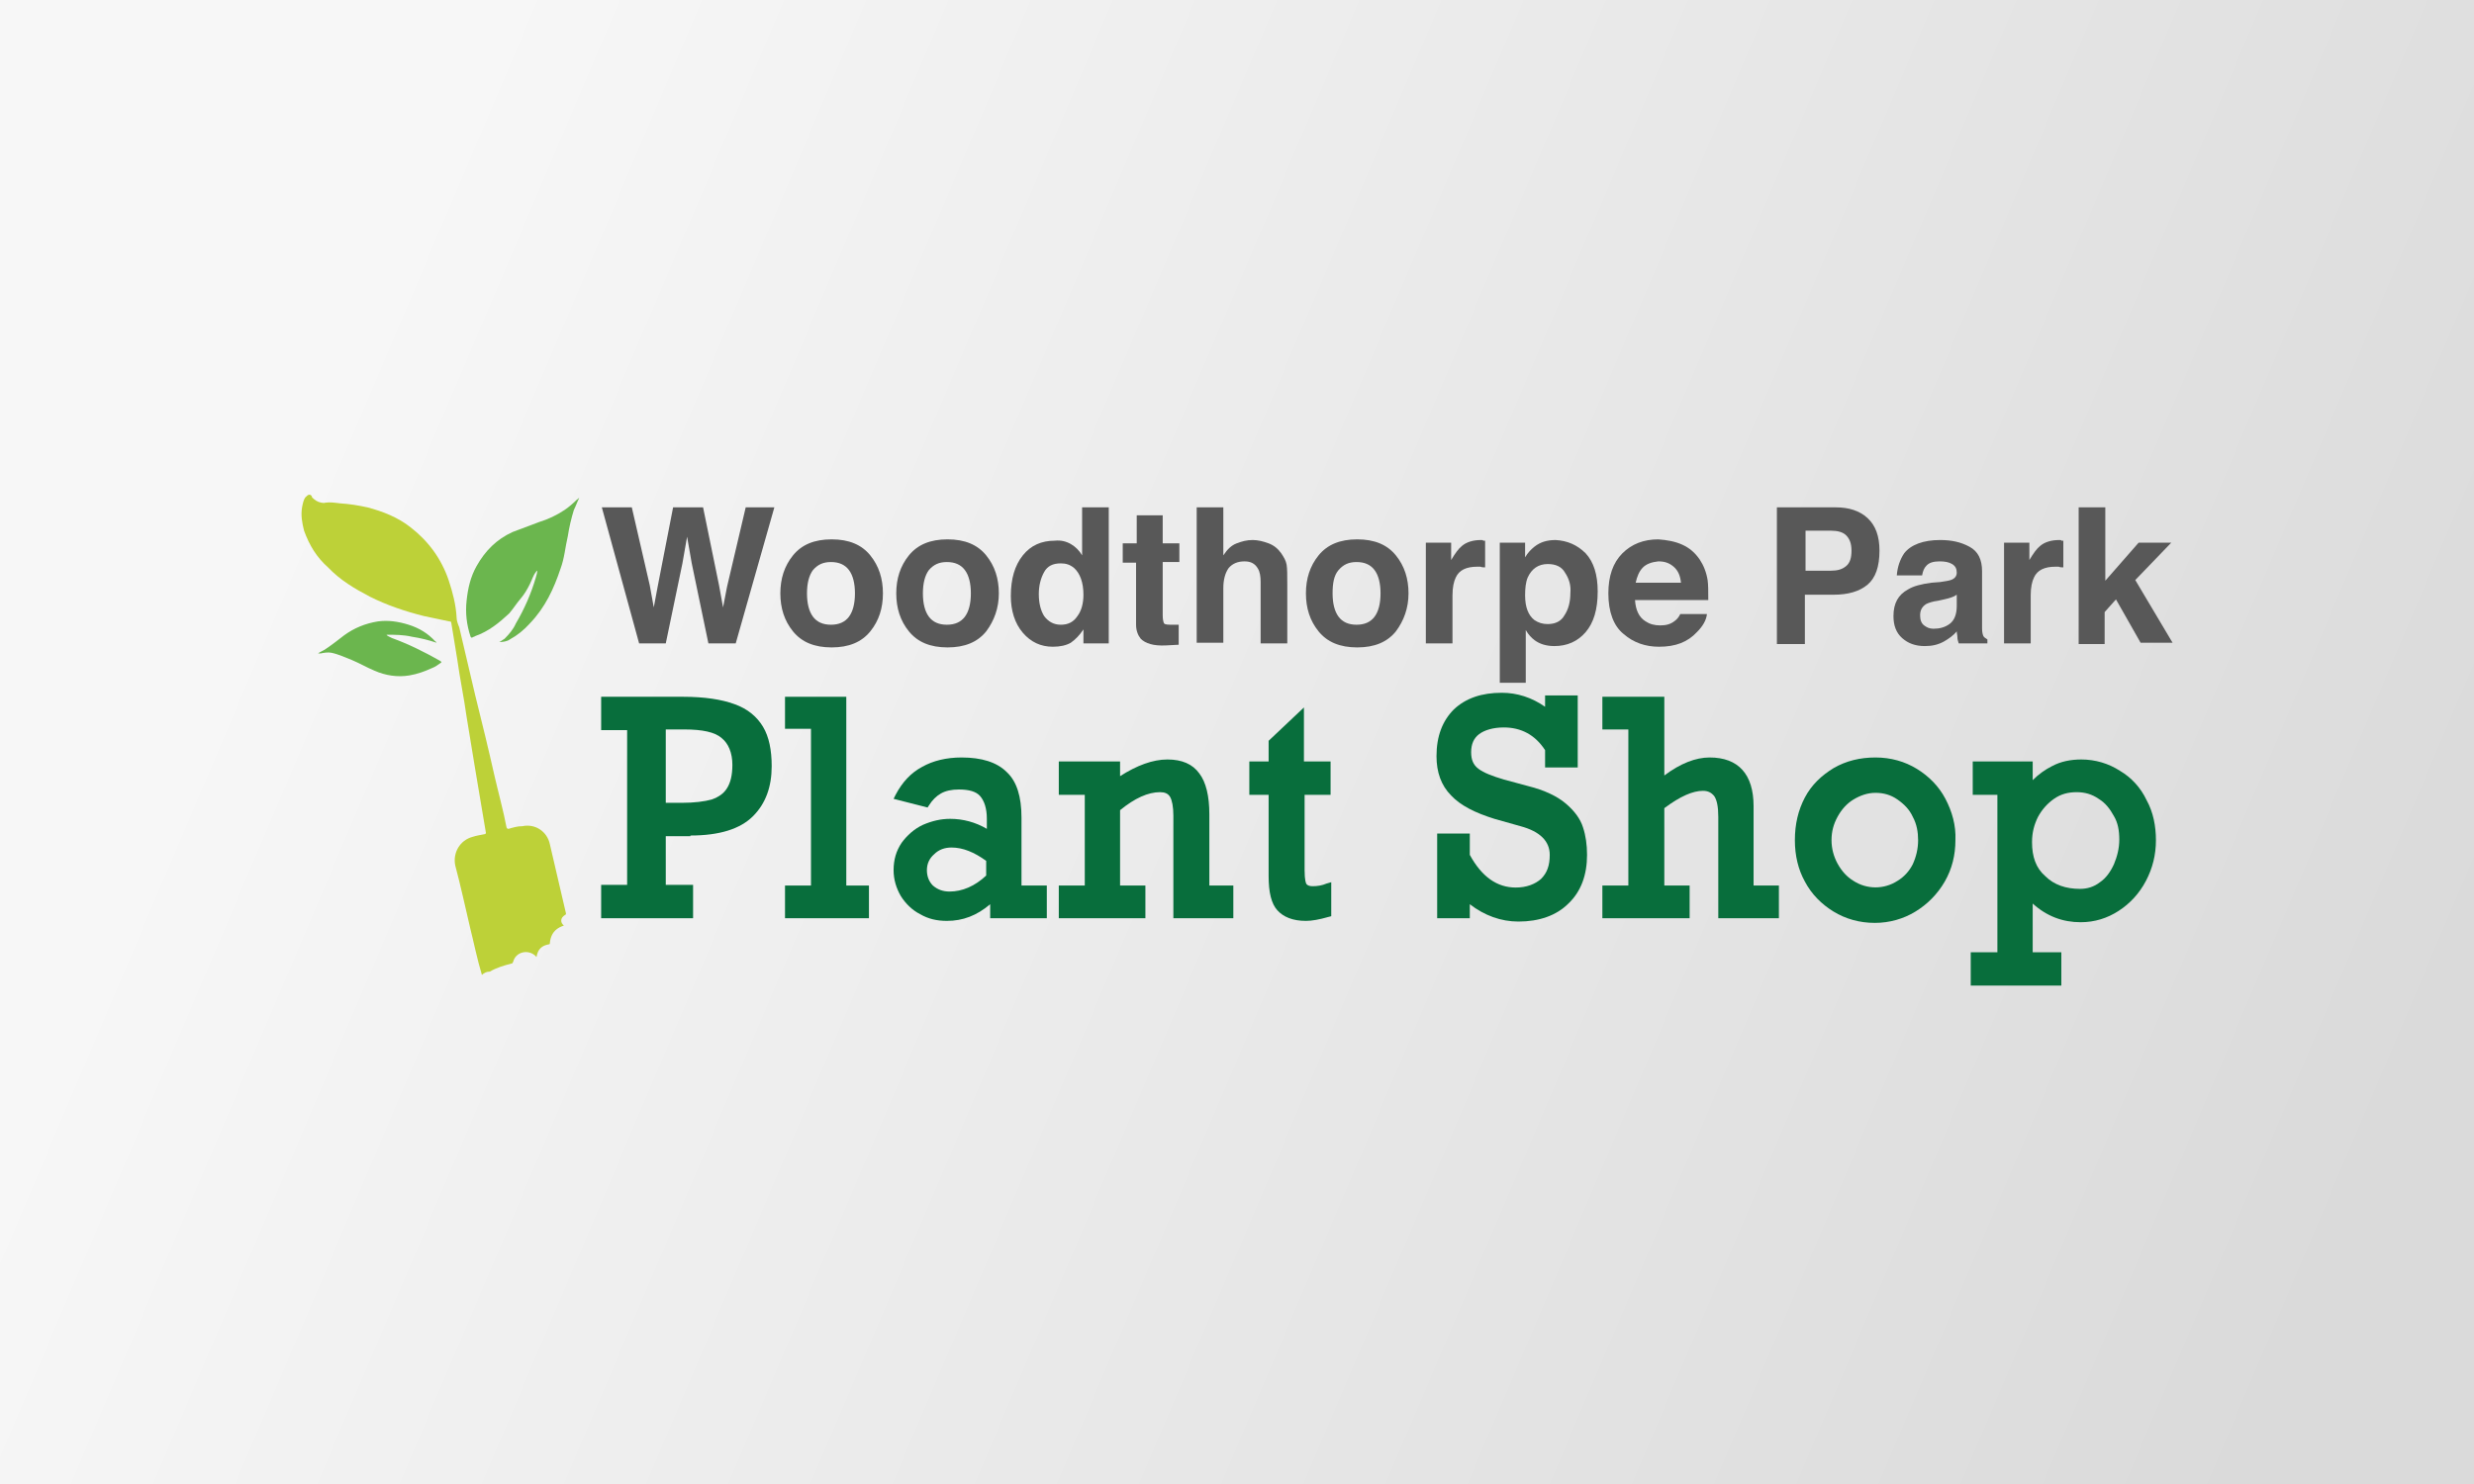
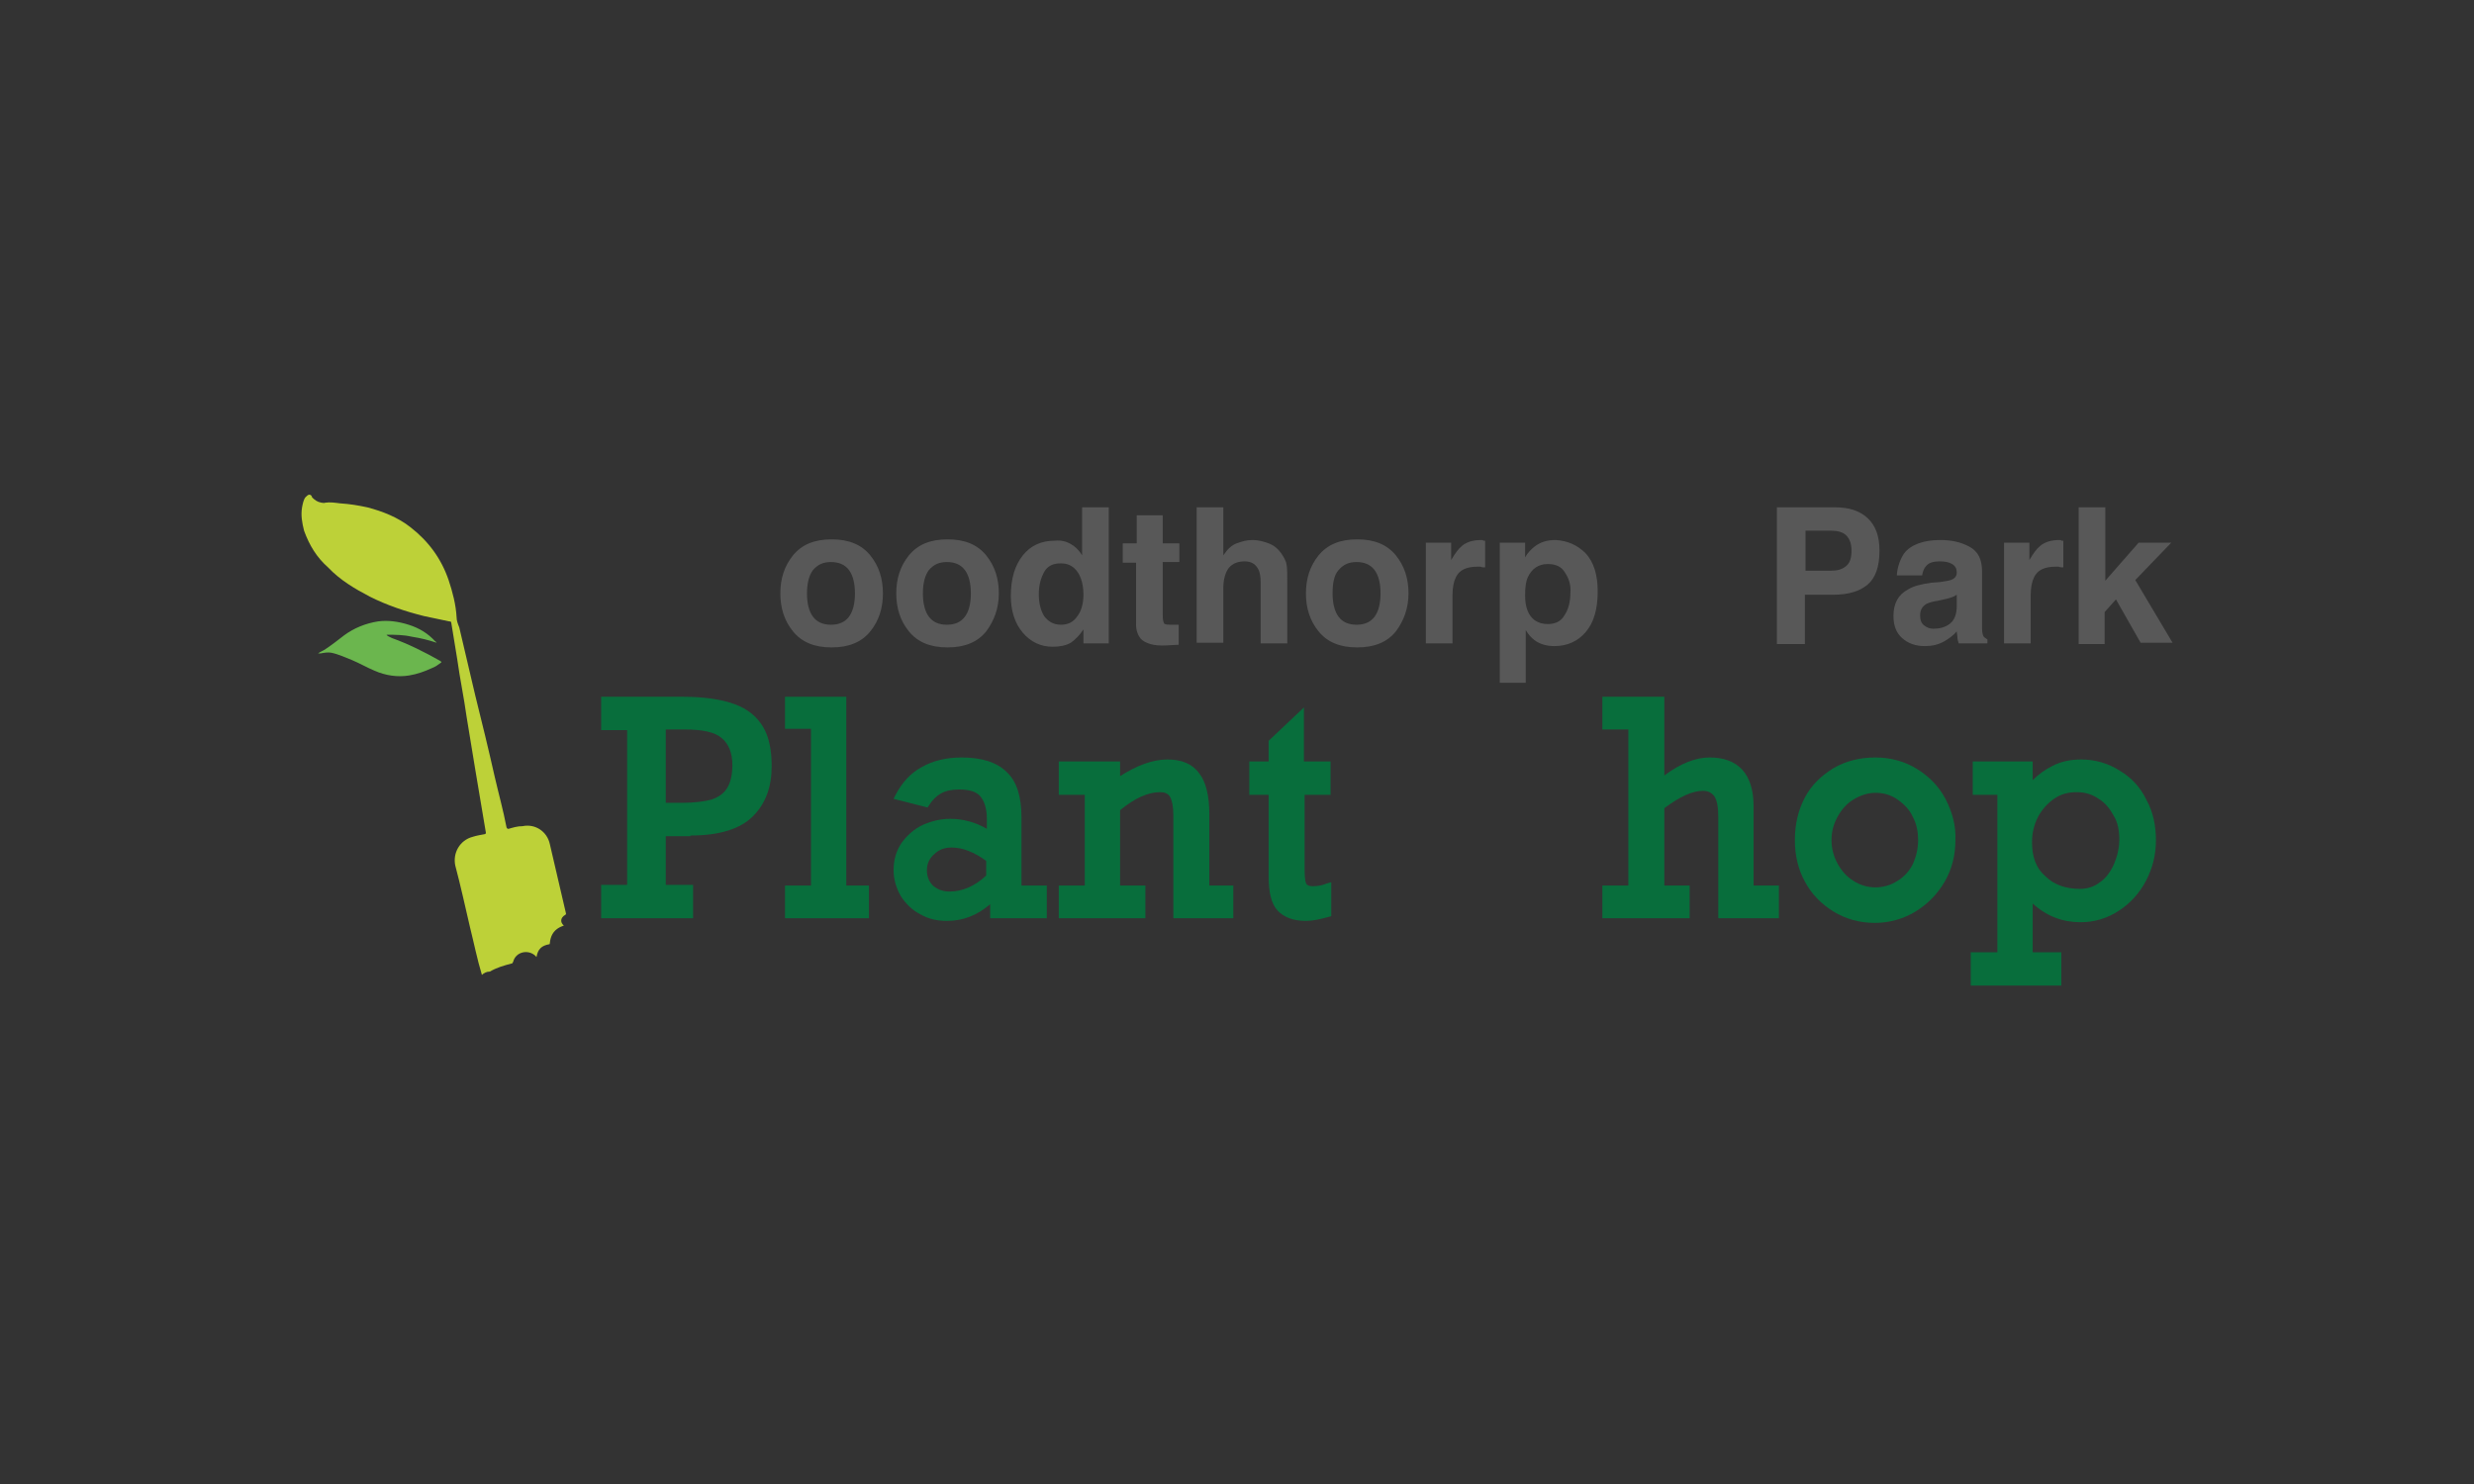
<svg xmlns="http://www.w3.org/2000/svg" width="320" height="192" viewBox="0 0 320 192" fill="none">
  <rect x="0" y="0" width="320" height="192" fill="#333333" stroke="none" />
-   <rect width="320" height="192" fill="url(#paint0_linear_101_38)" />
-   <path d="M81.72 65.64L84.046 75.737L84.563 78.585L85.08 75.823L87.062 65.64H90.939L93.007 75.737L93.524 78.585L94.041 75.909L96.454 65.64H100.159L95.161 83.245H91.629L89.475 72.889L88.871 69.437L88.268 72.889L86.114 83.245H82.668L77.843 65.64H81.72Z" fill="#585858" />
  <path d="M112.566 81.691C111.446 83.072 109.809 83.763 107.568 83.763C105.328 83.763 103.691 83.072 102.571 81.691C101.451 80.311 100.934 78.671 100.934 76.772C100.934 74.874 101.451 73.234 102.571 71.853C103.691 70.472 105.328 69.782 107.568 69.782C109.809 69.782 111.446 70.472 112.566 71.853C113.686 73.234 114.203 74.874 114.203 76.772C114.203 78.671 113.686 80.311 112.566 81.691ZM109.809 79.793C110.326 79.102 110.584 78.067 110.584 76.772C110.584 75.478 110.326 74.442 109.809 73.752C109.292 73.061 108.516 72.716 107.482 72.716C106.448 72.716 105.759 73.061 105.156 73.752C104.639 74.442 104.38 75.478 104.38 76.772C104.38 78.067 104.639 79.102 105.156 79.793C105.673 80.483 106.448 80.828 107.482 80.828C108.516 80.828 109.292 80.483 109.809 79.793Z" fill="#585858" />
  <path d="M127.558 81.691C126.438 83.072 124.801 83.763 122.561 83.763C120.321 83.763 118.684 83.072 117.564 81.691C116.443 80.311 115.927 78.671 115.927 76.772C115.927 74.874 116.443 73.234 117.564 71.853C118.684 70.472 120.321 69.782 122.561 69.782C124.801 69.782 126.438 70.472 127.558 71.853C128.679 73.234 129.196 74.874 129.196 76.772C129.196 78.671 128.592 80.311 127.558 81.691ZM124.801 79.793C125.318 79.102 125.577 78.067 125.577 76.772C125.577 75.478 125.318 74.442 124.801 73.752C124.284 73.061 123.509 72.716 122.475 72.716C121.441 72.716 120.752 73.061 120.148 73.752C119.631 74.442 119.373 75.478 119.373 76.772C119.373 78.067 119.631 79.102 120.148 79.793C120.665 80.483 121.441 80.828 122.475 80.828C123.509 80.828 124.284 80.483 124.801 79.793Z" fill="#585858" />
  <path d="M138.501 70.386C139.104 70.731 139.621 71.249 139.966 71.853V65.64H143.412V83.245H140.138V81.433C139.621 82.209 139.104 82.727 138.501 83.159C137.898 83.504 137.122 83.676 136.175 83.676C134.624 83.676 133.331 83.072 132.297 81.864C131.263 80.656 130.746 79.016 130.746 77.118C130.746 74.874 131.263 73.148 132.297 71.853C133.331 70.559 134.71 69.955 136.433 69.955C137.209 69.868 137.898 70.041 138.501 70.386ZM139.363 79.707C139.88 79.016 140.138 78.067 140.138 76.945C140.138 75.391 139.707 74.183 138.932 73.493C138.415 73.061 137.898 72.889 137.209 72.889C136.175 72.889 135.485 73.234 135.054 74.011C134.624 74.787 134.365 75.737 134.365 76.859C134.365 78.067 134.624 79.016 135.054 79.707C135.571 80.397 136.261 80.828 137.209 80.828C138.156 80.828 138.846 80.483 139.363 79.707Z" fill="#585858" />
  <path d="M145.221 72.802V70.3H147.031V66.675H150.391V70.3H152.545V72.716H150.391V79.62C150.391 80.138 150.477 80.483 150.563 80.656C150.736 80.828 151.08 80.828 151.77 80.828C151.856 80.828 151.942 80.828 152.114 80.828C152.201 80.828 152.373 80.828 152.459 80.828V83.417L150.822 83.504C149.185 83.59 148.151 83.245 147.548 82.641C147.203 82.209 146.945 81.605 146.945 80.828V72.802H145.221V72.802Z" fill="#585858" />
  <path d="M164.091 70.3C164.78 70.559 165.297 70.99 165.728 71.594C166.073 72.112 166.331 72.544 166.418 73.061C166.504 73.579 166.504 74.442 166.504 75.564V83.245H163.057V75.305C163.057 74.615 162.971 74.011 162.713 73.579C162.368 72.975 161.851 72.63 160.989 72.63C160.128 72.63 159.438 72.889 158.921 73.493C158.491 74.097 158.232 74.96 158.232 76.082V83.159H154.786V65.64H158.232V71.853C158.749 71.077 159.266 70.559 159.955 70.3C160.645 70.041 161.248 69.868 162.023 69.868C162.713 69.868 163.402 70.041 164.091 70.3Z" fill="#585858" />
  <path d="M180.548 81.691C179.428 83.072 177.791 83.763 175.551 83.763C173.31 83.763 171.673 83.072 170.553 81.691C169.433 80.311 168.916 78.671 168.916 76.772C168.916 74.874 169.433 73.234 170.553 71.853C171.673 70.472 173.31 69.782 175.551 69.782C177.791 69.782 179.428 70.472 180.548 71.853C181.668 73.234 182.185 74.874 182.185 76.772C182.185 78.671 181.582 80.311 180.548 81.691ZM177.791 79.793C178.308 79.102 178.566 78.067 178.566 76.772C178.566 75.478 178.308 74.442 177.791 73.752C177.274 73.061 176.498 72.716 175.464 72.716C174.43 72.716 173.741 73.061 173.138 73.752C172.535 74.442 172.363 75.478 172.363 76.772C172.363 78.067 172.621 79.102 173.138 79.793C173.655 80.483 174.43 80.828 175.464 80.828C176.498 80.828 177.274 80.483 177.791 79.793Z" fill="#585858" />
  <path d="M191.836 69.955C191.922 69.955 192.008 69.955 192.094 69.955V73.407C191.922 73.407 191.663 73.407 191.491 73.32C191.319 73.32 191.146 73.32 191.06 73.32C189.681 73.32 188.734 73.752 188.303 74.701C188.044 75.219 187.872 75.996 187.872 77.031V83.245H184.426V70.214H187.7V72.457C188.217 71.594 188.647 70.99 189.078 70.645C189.681 70.127 190.543 69.868 191.577 69.868C191.749 69.868 191.836 69.868 191.836 69.955Z" fill="#585858" />
  <path d="M205.104 71.594C206.138 72.716 206.655 74.356 206.655 76.513C206.655 78.844 206.138 80.57 205.104 81.778C204.071 82.986 202.692 83.59 201.055 83.59C200.021 83.59 199.159 83.331 198.47 82.813C198.125 82.554 197.694 82.123 197.35 81.519V88.337H193.99V70.214H197.264V72.112C197.608 71.508 198.039 71.077 198.47 70.731C199.245 70.127 200.107 69.868 201.227 69.868C202.692 69.955 203.984 70.472 205.104 71.594ZM202.433 74.097C202.003 73.32 201.227 72.975 200.193 72.975C198.987 72.975 198.125 73.579 197.608 74.701C197.35 75.305 197.264 76.082 197.264 77.031C197.264 78.585 197.694 79.62 198.47 80.224C198.987 80.57 199.504 80.742 200.193 80.742C201.141 80.742 201.916 80.397 202.347 79.62C202.864 78.844 203.123 77.894 203.123 76.686C203.209 75.737 202.95 74.874 202.433 74.097Z" fill="#585858" />
-   <path d="M217.598 70.472C218.546 70.904 219.235 71.508 219.838 72.371C220.355 73.148 220.7 74.011 220.872 75.046C220.958 75.65 220.958 76.513 220.958 77.635H211.48C211.567 78.93 211.997 79.879 212.859 80.397C213.376 80.742 213.979 80.915 214.755 80.915C215.53 80.915 216.133 80.742 216.65 80.311C216.909 80.138 217.167 79.793 217.339 79.448H220.786C220.7 80.224 220.269 81.001 219.494 81.778C218.287 83.072 216.736 83.676 214.582 83.676C212.859 83.676 211.308 83.159 210.016 82.037C208.723 81.001 208.034 79.189 208.034 76.772C208.034 74.528 208.637 72.803 209.843 71.594C211.05 70.386 212.601 69.782 214.496 69.782C215.616 69.868 216.65 70.041 217.598 70.472ZM212.514 73.407C211.997 73.924 211.739 74.615 211.567 75.391H217.426C217.339 74.528 217.081 73.838 216.478 73.32C215.875 72.803 215.272 72.63 214.496 72.63C213.634 72.716 212.945 72.975 212.514 73.407Z" fill="#585858" />
  <path d="M241.551 75.65C240.517 76.513 239.052 76.945 237.157 76.945H233.452V83.331H229.833V65.64H237.415C239.139 65.64 240.517 66.071 241.551 67.02C242.585 67.97 243.102 69.351 243.102 71.249C243.102 73.32 242.585 74.787 241.551 75.65ZM238.794 69.264C238.363 68.833 237.674 68.66 236.812 68.66H233.538V73.838H236.812C237.674 73.838 238.277 73.666 238.794 73.234C239.311 72.803 239.483 72.112 239.483 71.249C239.483 70.3 239.225 69.696 238.794 69.264Z" fill="#585858" />
  <path d="M250.943 75.305C251.546 75.219 252.063 75.133 252.321 75.046C252.838 74.874 253.097 74.529 253.097 74.097C253.097 73.579 252.924 73.234 252.494 72.975C252.063 72.716 251.546 72.63 250.857 72.63C250.081 72.63 249.478 72.803 249.133 73.234C248.875 73.493 248.703 73.924 248.616 74.442H245.342C245.428 73.32 245.773 72.371 246.29 71.594C247.152 70.472 248.789 69.868 250.943 69.868C252.408 69.868 253.614 70.127 254.734 70.731C255.854 71.335 256.371 72.371 256.371 73.924V79.879C256.371 80.311 256.371 80.828 256.371 81.346C256.371 81.778 256.457 82.123 256.543 82.296C256.629 82.468 256.802 82.554 257.06 82.727V83.245H253.355C253.269 82.986 253.183 82.727 253.183 82.468C253.183 82.209 253.097 81.95 253.097 81.691C252.666 82.209 252.063 82.641 251.46 82.986C250.684 83.417 249.909 83.59 248.961 83.59C247.755 83.59 246.807 83.245 246.031 82.554C245.256 81.864 244.911 80.915 244.911 79.707C244.911 78.067 245.515 76.945 246.807 76.255C247.496 75.823 248.53 75.564 249.823 75.392L250.943 75.305ZM253.097 76.945C252.838 77.118 252.666 77.204 252.408 77.29C252.149 77.376 251.891 77.463 251.46 77.549L250.684 77.722C249.995 77.808 249.478 77.981 249.133 78.153C248.616 78.498 248.358 78.93 248.358 79.62C248.358 80.224 248.53 80.656 248.875 80.915C249.219 81.174 249.564 81.346 250.081 81.346C250.857 81.346 251.546 81.174 252.149 80.742C252.752 80.311 253.097 79.534 253.097 78.412V76.945V76.945Z" fill="#585858" />
  <path d="M266.624 69.955C266.71 69.955 266.797 69.955 266.883 69.955V73.407C266.71 73.407 266.452 73.407 266.28 73.32C266.107 73.32 265.935 73.32 265.849 73.32C264.47 73.32 263.522 73.752 263.092 74.701C262.833 75.219 262.661 75.996 262.661 77.031V83.245H259.214V70.214H262.489V72.457C263.006 71.594 263.436 70.99 263.867 70.645C264.47 70.127 265.332 69.868 266.366 69.868C266.538 69.868 266.624 69.868 266.624 69.955Z" fill="#585858" />
  <path d="M268.951 65.64H272.311V75.133L276.619 70.214H280.841L276.188 75.046L281.013 83.159H276.878L273.69 77.549L272.225 79.189V83.331H268.865V65.64H268.951Z" fill="#585858" />
  <path d="M89.302 108.099C93.093 108.099 95.764 107.236 97.401 105.596C99.038 103.957 99.814 101.799 99.814 99.124C99.814 97.053 99.469 95.327 98.694 94.032C97.918 92.738 96.712 91.702 94.989 91.098C93.352 90.494 91.112 90.149 88.354 90.149H77.756V94.464H81.117V114.485H77.756V118.8H89.647V114.485H86.114V108.185H89.302V108.099ZM94.041 101.972C93.61 102.662 93.007 103.094 92.059 103.439C91.112 103.698 89.819 103.87 88.182 103.87H86.114V94.377H88.527C90.853 94.377 92.49 94.723 93.352 95.499C94.213 96.19 94.73 97.398 94.73 98.951C94.73 100.332 94.472 101.281 94.041 101.972Z" fill="#086E3C" />
  <path d="M109.464 114.571V90.149H101.537V94.291H104.897V114.571H101.537V118.8H112.394V114.571H109.464Z" fill="#086E3C" />
  <path d="M132.125 114.571V105.769C132.125 103.094 131.522 101.109 130.229 99.901C128.937 98.606 126.955 98.002 124.37 98.002C122.388 98.002 120.665 98.433 119.287 99.21C117.822 99.987 116.702 101.195 115.84 102.835L115.582 103.353L119.976 104.474L120.148 104.216C120.579 103.525 121.096 103.007 121.699 102.662C122.302 102.317 123.078 102.144 124.025 102.144C125.318 102.144 126.266 102.403 126.783 103.007C127.3 103.611 127.644 104.561 127.644 105.942V107.236C126.18 106.373 124.542 105.942 122.905 105.942C121.699 105.942 120.579 106.2 119.373 106.718C118.253 107.236 117.305 108.099 116.615 109.048C115.926 110.084 115.582 111.206 115.582 112.587C115.582 113.795 115.926 114.917 116.529 115.952C117.132 116.902 117.994 117.765 119.028 118.282C120.062 118.886 121.182 119.145 122.475 119.145C124.542 119.145 126.352 118.455 128.075 116.988V118.8H135.399V114.571H132.125ZM122.819 115.348C121.958 115.348 121.268 115.089 120.665 114.571C120.148 114.054 119.89 113.363 119.89 112.587C119.89 111.724 120.234 111.033 120.837 110.515C121.441 109.911 122.216 109.652 123.078 109.652C124.542 109.652 126.007 110.256 127.558 111.378V113.277C126.093 114.658 124.456 115.348 122.819 115.348Z" fill="#086E3C" />
  <path d="M156.423 114.571V105.337C156.423 103.007 155.992 101.195 155.13 100.073C154.269 98.865 152.89 98.261 150.994 98.261C149.099 98.261 147.031 99.038 144.877 100.418V98.52H136.95V102.835H140.31V114.571H136.95V118.8H148.151V114.571H144.877V104.82C146.772 103.266 148.496 102.49 150.047 102.49C150.65 102.49 151.081 102.662 151.339 103.094C151.598 103.525 151.77 104.388 151.77 105.51V118.8H159.525V114.571H156.423Z" fill="#086E3C" />
  <path d="M172.104 102.835V98.52H168.658V91.529L164.091 95.844V98.52H161.593V102.835H164.091V113.363C164.091 115.434 164.436 116.902 165.211 117.765C165.987 118.628 167.193 119.145 168.916 119.145C169.692 119.145 170.64 118.973 171.846 118.628L172.191 118.541V114.14L171.587 114.313C170.984 114.571 170.381 114.658 169.778 114.658C169.175 114.658 169.002 114.399 169.002 114.399C168.916 114.313 168.744 113.881 168.744 112.587V102.835H172.104Z" fill="#086E3C" />
-   <path d="M204.76 107.063C204.415 105.942 203.64 104.906 202.52 103.957C201.4 103.007 199.763 102.231 197.695 101.713L194.507 100.85C193.042 100.418 191.922 99.987 191.232 99.469C190.543 98.951 190.285 98.261 190.285 97.312C190.285 96.276 190.629 95.499 191.319 94.981C192.008 94.464 193.128 94.118 194.507 94.118C196.747 94.118 198.556 95.068 199.849 97.053V99.296H204.071V89.976H199.849V91.443C198.125 90.235 196.23 89.631 194.248 89.631C191.663 89.631 189.595 90.321 188.044 91.788C186.58 93.255 185.804 95.24 185.804 97.829C185.804 99.901 186.407 101.627 187.7 102.921C188.906 104.216 190.802 105.165 193.3 105.942L196.661 106.891C199.246 107.581 200.452 108.876 200.452 110.602C200.452 111.982 200.107 112.932 199.332 113.708C198.556 114.399 197.436 114.83 196.058 114.83C193.645 114.83 191.663 113.45 190.112 110.602V107.84H185.89V118.8H190.112V116.988C192.008 118.455 194.162 119.232 196.402 119.232C199.073 119.232 201.313 118.455 202.864 116.902C204.501 115.348 205.277 113.191 205.277 110.602C205.277 109.307 205.105 108.099 204.76 107.063Z" fill="#086E3C" />
  <path d="M226.817 114.571V104.302C226.817 100.159 224.836 98.002 221.131 98.002C219.321 98.002 217.34 98.779 215.272 100.332V90.149H207.259V94.377H210.619V114.571H207.259V118.8H218.546V114.571H215.272V104.561C217.34 103.007 218.977 102.317 220.269 102.317C220.958 102.317 221.389 102.576 221.734 103.007C222.078 103.525 222.251 104.388 222.251 105.683V118.8H230.092V114.571H226.817Z" fill="#086E3C" />
  <path d="M251.632 103.353C250.77 101.713 249.478 100.418 247.927 99.469C246.376 98.52 244.567 98.002 242.585 98.002C240.603 98.002 238.794 98.433 237.157 99.383C235.606 100.332 234.313 101.54 233.452 103.18C232.59 104.82 232.159 106.632 232.159 108.703C232.159 110.688 232.59 112.5 233.452 114.054C234.313 115.693 235.606 116.988 237.157 117.937C238.708 118.886 240.517 119.404 242.499 119.404C244.394 119.404 246.204 118.886 247.755 117.937C249.305 116.988 250.598 115.693 251.546 114.054C252.493 112.414 252.924 110.602 252.924 108.703C253.01 106.805 252.493 104.992 251.632 103.353ZM245.428 113.967C243.705 115.089 241.465 115.089 239.741 113.967C238.88 113.45 238.191 112.673 237.674 111.724C237.157 110.774 236.898 109.739 236.898 108.703C236.898 107.581 237.157 106.632 237.674 105.683C238.191 104.733 238.88 103.957 239.741 103.439C240.603 102.921 241.551 102.576 242.585 102.576C243.619 102.576 244.567 102.835 245.428 103.439C246.29 104.043 246.979 104.733 247.41 105.683C247.927 106.632 248.099 107.668 248.099 108.703C248.099 109.825 247.841 110.861 247.41 111.81C246.979 112.673 246.29 113.45 245.428 113.967Z" fill="#086E3C" />
  <path d="M277.653 103.525C276.877 101.885 275.671 100.591 274.206 99.728C272.742 98.779 271.018 98.261 269.209 98.261C267.83 98.261 266.538 98.52 265.418 99.124C264.556 99.555 263.695 100.159 262.919 100.936V98.52H255.164V102.835H258.353V123.201H254.906V127.516H266.624V123.201H262.919V116.902C264.729 118.541 266.796 119.318 269.123 119.318C270.932 119.318 272.569 118.8 274.034 117.851C275.499 116.902 276.705 115.607 277.567 113.967C278.428 112.328 278.859 110.602 278.859 108.703C278.859 106.891 278.514 105.079 277.653 103.525ZM274.12 108.617C274.12 109.739 273.862 110.774 273.431 111.81C273 112.759 272.397 113.622 271.621 114.14C270.846 114.744 269.984 115.003 269.037 115.003C267.227 115.003 265.676 114.485 264.556 113.363C263.35 112.328 262.833 110.861 262.833 108.962C262.833 107.754 263.091 106.718 263.608 105.683C264.125 104.733 264.815 103.957 265.676 103.353C266.538 102.748 267.486 102.49 268.606 102.49C269.64 102.49 270.588 102.748 271.449 103.353C272.311 103.87 272.914 104.647 273.431 105.596C273.948 106.459 274.12 107.495 274.12 108.617Z" fill="#086E3C" />
  <path d="M62.333 126.136C61.73 124.151 61.299 121.993 60.782 119.922C60.179 117.333 59.576 114.571 58.887 111.982C58.542 110.343 59.49 108.703 61.127 108.272C61.644 108.099 62.247 108.013 62.678 107.926C62.764 107.926 62.85 107.84 62.85 107.754C62.419 105.079 61.902 102.231 61.472 99.555C61.127 97.312 60.696 94.981 60.352 92.738C60.007 90.235 59.49 87.819 59.145 85.316C58.887 83.763 58.628 82.123 58.37 80.57C58.37 80.397 58.197 80.397 58.111 80.397C56.991 80.138 55.957 79.965 54.837 79.707C52.425 79.102 50.098 78.326 47.858 77.204C45.876 76.168 43.981 75.046 42.43 73.407C40.965 72.112 40.017 70.559 39.328 68.66C39.069 67.625 38.897 66.675 39.069 65.64C39.156 65.208 39.242 64.69 39.5 64.345C39.672 64.173 39.845 64 40.017 64C40.19 64 40.362 64.173 40.362 64.345C40.706 64.69 41.051 64.949 41.568 65.036C41.74 65.036 41.913 65.122 42.085 65.036C42.688 64.949 43.291 65.036 43.981 65.122C45.273 65.208 46.307 65.381 47.513 65.64C49.495 66.157 51.477 66.934 53.114 68.229C55.44 70.041 57.077 72.285 58.025 75.046C58.542 76.6 58.973 78.239 59.059 79.879C59.059 80.311 59.231 80.742 59.404 81.174C60.093 84.108 60.782 87.042 61.472 89.976C62.333 93.428 63.195 96.966 63.97 100.418C64.487 102.662 65.09 104.82 65.521 107.063C65.607 107.236 65.694 107.236 65.78 107.236C66.383 107.063 66.9 106.891 67.589 106.891C69.226 106.546 70.777 107.581 71.122 109.221C71.811 112.155 72.5 115.089 73.19 118.11C73.19 118.196 73.276 118.282 73.103 118.369C72.5 118.714 72.414 119.318 72.931 119.749C72.673 119.836 72.5 119.922 72.328 120.008C71.553 120.44 71.208 121.13 71.122 121.993C71.122 122.079 71.122 122.166 71.036 122.166C70.088 122.338 69.571 122.77 69.398 123.805C69.312 123.805 69.312 123.719 69.312 123.719C68.365 122.77 66.728 123.115 66.383 124.41C66.297 124.582 66.297 124.668 66.124 124.668C65.177 124.927 64.229 125.186 63.367 125.704C62.936 125.704 62.592 125.877 62.333 126.136Z" fill="#BDD138" />
-   <path d="M74.913 64.431C74.654 64.949 74.482 65.467 74.224 65.985C73.879 67.107 73.621 68.229 73.448 69.351C73.103 70.818 73.017 72.198 72.5 73.579C71.639 76.168 70.519 78.585 68.537 80.656C67.761 81.519 66.9 82.209 65.952 82.727C65.607 82.986 65.004 83.072 64.573 83.072C64.918 82.9 65.09 82.727 65.263 82.641C65.866 82.037 66.383 81.433 66.728 80.656C67.848 78.757 68.709 76.772 69.312 74.701C69.398 74.356 69.485 74.183 69.485 73.838C69.398 73.838 69.398 73.924 69.312 74.011C68.968 74.442 68.795 75.046 68.537 75.564C68.192 76.254 67.848 76.859 67.331 77.463C66.814 78.067 66.383 78.757 65.866 79.361C64.573 80.57 63.195 81.691 61.472 82.296C61.385 82.382 61.213 82.382 61.127 82.468C60.955 82.554 60.955 82.468 60.868 82.382C60.352 80.828 60.179 79.275 60.352 77.722C60.524 76.082 60.868 74.615 61.644 73.234C62.764 71.249 64.229 69.782 66.297 68.833C67.417 68.401 68.623 67.97 69.743 67.538C70.863 67.193 71.983 66.675 73.017 65.985C73.534 65.64 74.138 65.122 74.568 64.69C74.827 64.518 74.827 64.431 74.913 64.431Z" fill="#6BB64E" />
  <path d="M56.474 83.159C55.44 82.813 54.406 82.554 53.286 82.382C52.166 82.123 51.132 82.123 50.012 82.123C50.012 82.209 50.098 82.209 50.184 82.296C50.357 82.382 50.529 82.468 50.701 82.554C52.855 83.331 54.923 84.367 56.905 85.489C57.163 85.661 57.163 85.661 56.905 85.834C56.56 86.093 56.302 86.265 55.871 86.438C54.923 86.869 53.975 87.215 52.941 87.387C51.391 87.646 49.84 87.387 48.461 86.783C47.427 86.352 46.565 85.834 45.532 85.402C44.67 85.057 43.722 84.626 42.861 84.453C42.43 84.367 41.913 84.453 41.482 84.539C41.309 84.539 41.223 84.539 41.137 84.539C41.482 84.28 41.827 84.194 42.171 83.935C42.947 83.417 43.722 82.813 44.498 82.209C45.79 81.26 47.255 80.656 48.892 80.397C50.184 80.224 51.477 80.397 52.855 80.828C54.234 81.26 55.354 81.95 56.302 82.986C56.302 82.9 56.388 83.072 56.474 83.159Z" fill="#6BB64E" />
  <defs>
    <linearGradient id="paint0_linear_101_38" x1="38.5" y1="60.5" x2="299.5" y2="171.5" gradientUnits="userSpaceOnUse">
      <stop stop-color="#F7F7F7" />
      <stop offset="1" stop-color="#DADADA" />
    </linearGradient>
  </defs>
</svg>